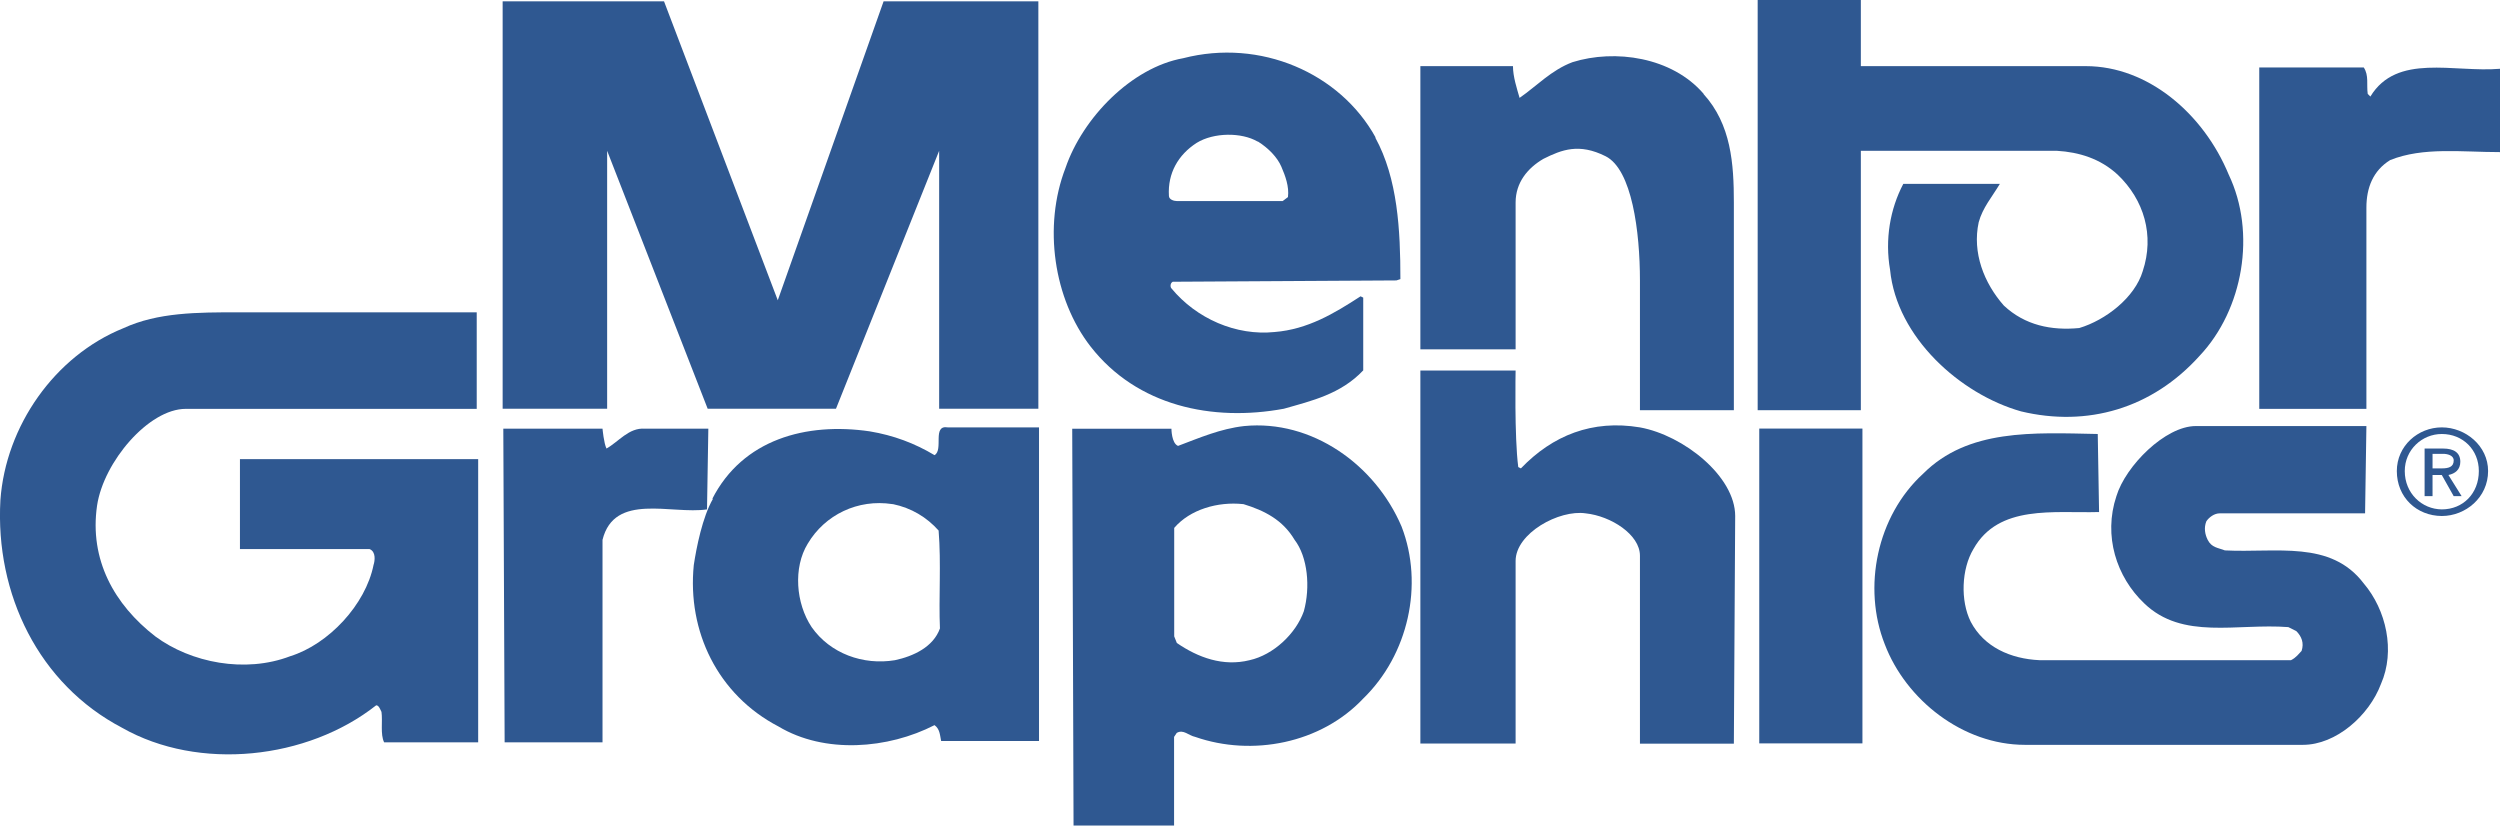
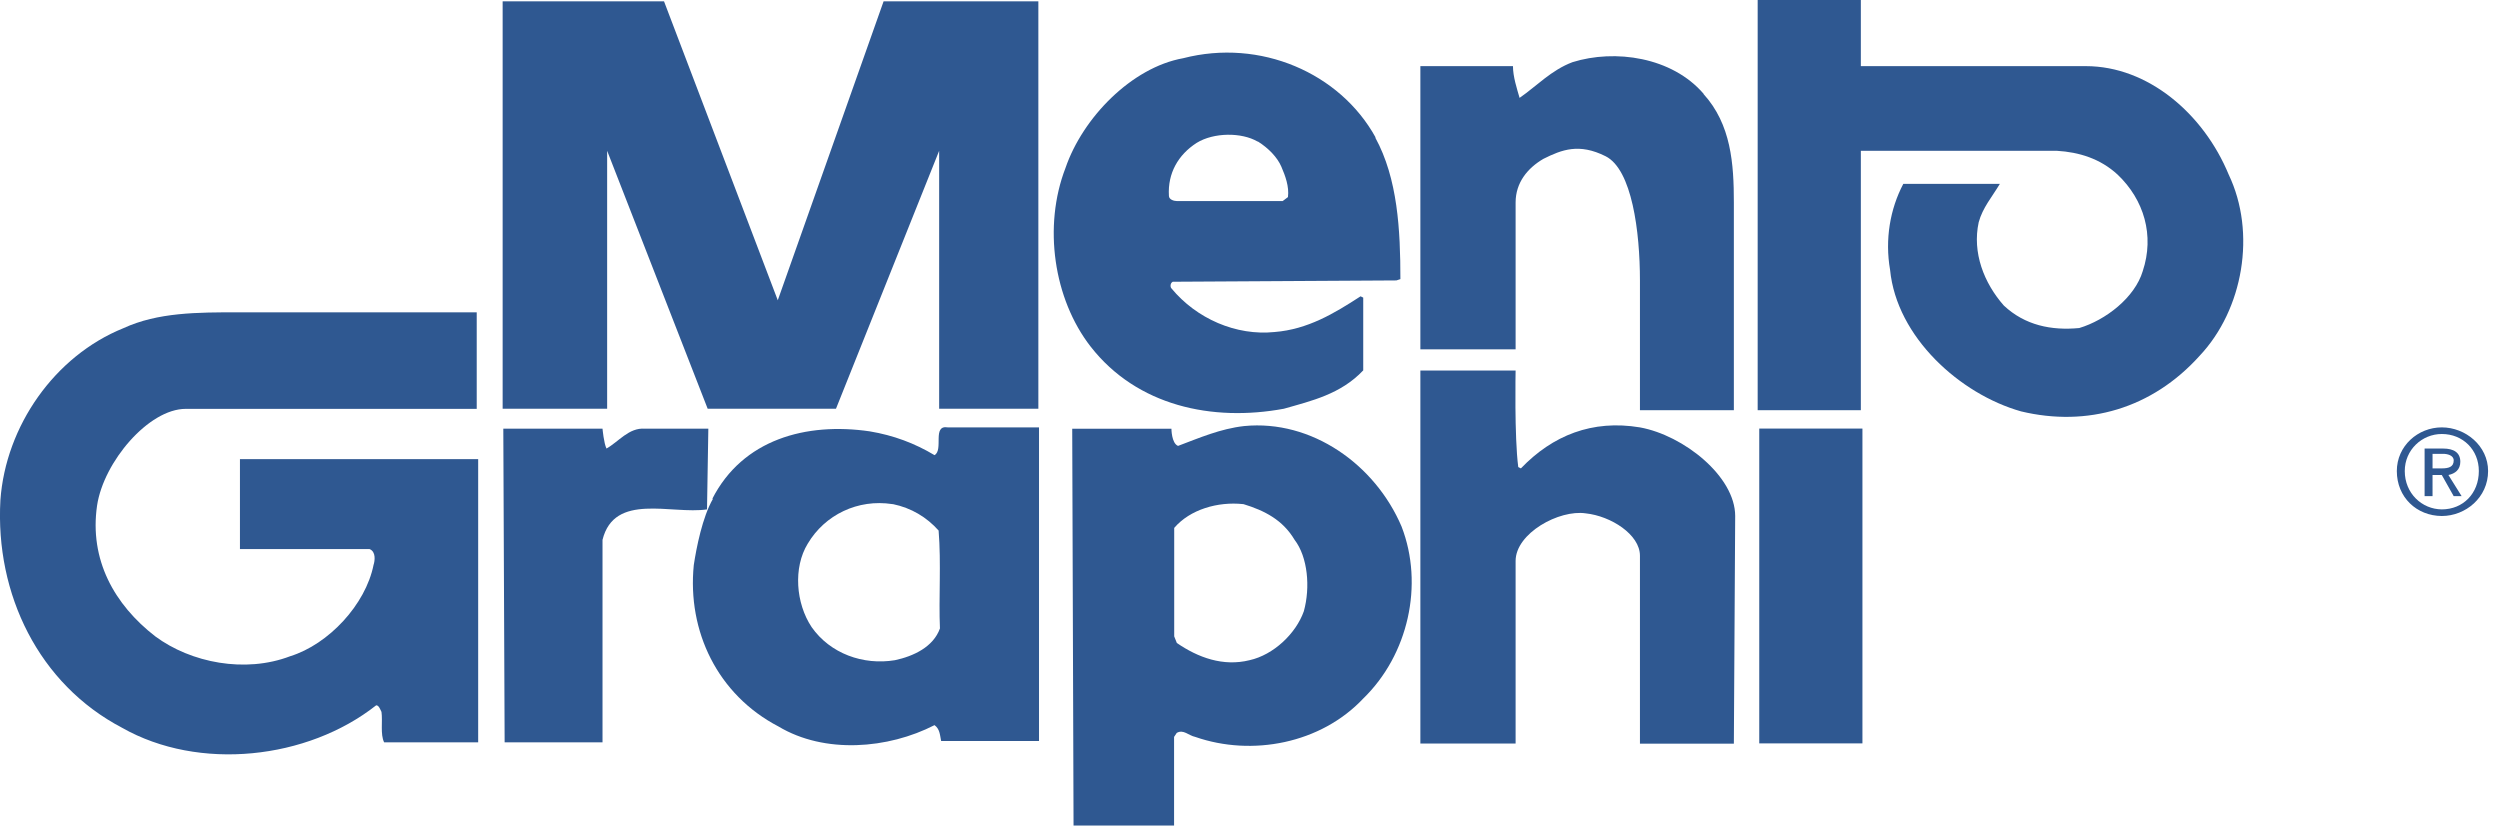
<svg xmlns="http://www.w3.org/2000/svg" version="1.1" id="Layer_1" x="0px" y="0px" viewBox="0 0 189 62.42" enable-background="new 0 0 189 62.42" xml:space="preserve">
  <g>
    <polygon fill="#2F5891" points="38,30.9 38,0.1 50.2,0.1 58.8,22.7 66.8,0.1 78.5,0.1 78.5,30.9 71,30.9 71,11.4 63.2,30.9 53.5,30.9 45.9,11.4 45.9,30.9" />
    <path fill="#2F5891" d="M151.19 13.9c-0.6 1-1.3 1.8-1.6 2.9c-0.5 2.3 0.4 4.6 1.9 6.3c1.6 1.5 3.6 1.9 5.7 1.7 c2-0.6 4.2-2.3 4.8-4.3c0.9-2.7 0.1-5.4-1.9-7.3c-1.3-1.2-2.9-1.7-4.6-1.8h-14.81v19.61h-7.8V0h7.8v5h17.01c4.7 0 8.9 3.6 10.8 8.2 c2.1 4.4 1.1 10.2-2.2 13.7c-3.6 4-8.5 5.4-13.5 4.2c-4.6-1.3-9.4-5.6-9.9-10.7c-0.4-2.3 0-4.6 1-6.5L151.19 13.9L151.19 13.9z" />
    <path fill="#2F5891" d="M128.78 7.1c2.1 2.3 2.3 5.3 2.3 8.2v15.71h-7.1v-9.8c0-3.7-0.6-8.4-2.6-9.4c-2-1-3.3-0.5-4.7 0.2 c-1.2 0.7-2.1 1.8-2.1 3.3v11.1h-7.2V5h7c0 0.8 0.3 1.7 0.5 2.4c1.3-0.9 2.4-2.1 4-2.7C122.08 3.7 126.4 4.3 128.8 7.1 L128.78 7.1z" />
-     <path fill="#2F5891" d="M178.7 5.1c0.4 0.6 0.2 1.3 0.3 2l0.2 0.2c2-3.3 6.3-1.8 9.8-2.1v6.3c-2.9 0-5.8-0.4-8.3 0.6 c-1.3 0.8-1.8 2.1-1.8 3.6v15.21h-8.1V5.1H178.7L178.7 5.1z" />
    <path fill="#2F5891" d="M103.97 10.4c1.7 3.1 1.9 7 1.9 10.7l-0.3 0.1l-16.91 0.1c-0.2 0.1-0.2 0.4-0.1 0.5 c1.9 2.3 4.9 3.6 7.8 3.3c2.5-0.2 4.5-1.4 6.5-2.7l0.2 0.1v5.5c-1.7 1.8-3.9 2.3-6 2.9c-5.4 1-11.1-0.2-14.61-4.7 c-2.8-3.6-3.6-9.1-1.9-13.5c1.3-3.8 5-7.6 8.9-8.3C95.27 2.9 101.3 5.5 104 10.4L103.97 10.4z M95.07 10.7 c-1.2-0.7-3.3-0.7-4.6 0.1c-1.4 0.9-2.2 2.3-2.1 4c0 0.3 0.4 0.4 0.6 0.4h8l0.4-0.3c0.1-0.8-0.2-1.6-0.5-2.3 C96.57 11.9 95.9 11.2 95.1 10.7L95.07 10.7z" />
    <path fill="#2F5891" d="M29.04 56.12c-0.3-0.6-0.1-1.6-0.2-2.3c-0.1-0.2-0.2-0.5-0.4-0.5c-5.2 4.1-13.4 5-19.21 1.7 c-6.3-3.3-9.6-10.1-9.2-17.21c0.4-5.6 4.1-10.9 9.3-13c2.6-1.2 5.6-1.2 8.7-1.2h18.01v7.3H14.04c-2.8 0-6.2 4-6.7 7.3 c-0.6 4.1 1.3 7.5 4.4 9.9c2.7 2 6.8 2.8 10.2 1.5c2.9-0.9 5.7-3.9 6.3-6.9c0.1-0.3 0.2-1-0.3-1.2h-9.8v-6.8h18.01v21.41H29.04 L29.04 56.12z" />
    <path fill="#2F5891" d="M131.08 56.22h-7.1V42.01c0-1.6-2.2-3-4.1-3.2c-2-0.3-5.3 1.5-5.3 3.6c0 2.1 0 13.8 0 13.8h-7.2V28.01h7.2 c0 0-0.1 5 0.2 7.3l0.2 0.1c2.4-2.5 5.4-3.7 9-3.1c3.3 0.6 7.2 3.7 7.2 6.7L131.08 56.22L131.08 56.22z" />
    <path fill="#2F5891" d="M53.45 38.51c-2.7 0.4-7-1.3-7.9 2.3v15.31h-7.4l-0.1-23.71h7.5c0 0 0.1 1.1 0.3 1.5 c0.9-0.5 1.7-1.6 2.9-1.5h4.8L53.45 38.51L53.45 38.51z" />
    <polygon fill="#2F5891" points="133,32.4 140.8,32.4 140.8,56.2 133,56.2" />
-     <path fill="#2F5891" d="M178.8 38.81h-11c-0.4 0-0.8 0.3-1 0.6c-0.2 0.5-0.1 1 0.1 1.4c0.3 0.6 0.8 0.6 1.3 0.8 c3.9 0.2 8-0.8 10.5 2.5c1.7 2 2.4 5.1 1.3 7.6c-0.9 2.4-3.4 4.6-5.9 4.6c-2.6 0-21.01 0-21.01 0c-4.7 0-9-3.4-10.6-7.6 c-1.7-4.3-0.6-9.7 2.9-12.9c3.4-3.4 8.3-3.1 13.2-3l0.1 5.9c-3.4 0.1-7.6-0.6-9.5 2.8c-0.9 1.5-1 3.9-0.2 5.5c1 1.9 3 2.8 5.2 2.9 h19.01c0.4-0.2 0.6-0.5 0.8-0.7c0.2-0.6 0-1.1-0.4-1.5l-0.6-0.3c-3.9-0.3-8 1-10.9-1.8c-2.1-2-3.1-5.1-2.1-8.1 c0.7-2.3 3.7-5.3 6-5.3h12.9L178.8 38.81L178.8 38.81z" />
    <path fill="#2F5891" d="M53.85 37.71c2.3-4.5 7.1-5.8 11.9-5.1c1.8 0.3 3.4 0.9 4.9 1.8c0.7-0.4-0.2-2.3 1-2.1h6.9v23.71h-7.4 c-0.1-0.5-0.1-0.9-0.5-1.2c-3.5 1.8-8.3 2.2-11.8 0.1c-4.6-2.4-6.9-7.2-6.4-12.2C52.65 41.4 53.1 39.1 53.9 37.71L53.85 37.71z M67.46 38.11c-2.6-0.4-5.1 0.8-6.4 3c-1.1 1.8-0.9 4.5 0.3 6.3c1.4 2 3.9 2.9 6.3 2.5c1.4-0.3 2.9-1 3.4-2.4 c-0.1-2.3 0.1-4.9-0.1-7.4C70.06 39.1 68.9 38.4 67.5 38.11L67.46 38.11z" />
    <path fill="#2F5891" d="M81.06 32.41h7.5c0 0 0 1.1 0.5 1.3c1.6-0.6 3.2-1.3 5-1.5c5.1-0.5 9.9 2.9 11.9 7.6 c1.7 4.4 0.5 9.7-2.9 13c-3.2 3.4-8.4 4.4-12.7 2.9c-0.5-0.1-0.9-0.6-1.4-0.3l-0.2 0.3v6.7h-7.6L81.06 32.41L81.06 32.41z M93.97 38.11c-1.9-0.2-4 0.4-5.2 1.8v8.2l0.2 0.5c1.6 1.1 3.5 1.8 5.5 1.3c1.8-0.4 3.5-2 4.1-3.7c0.5-1.8 0.3-4.1-0.7-5.4 C96.97 39.3 95.6 38.6 94 38.11L93.97 38.11z" />
    <path fill="#2F5891" d="M181.2 35.61c0-1.9 1.6-3.3 3.4-3.3c1.8 0 3.5 1.4 3.5 3.3c0 2-1.7 3.4-3.5 3.4 C182.7 39 181.2 37.6 181.2 35.61L181.2 35.61z M184.6 38.51c1.6 0 2.8-1.2 2.8-2.9c0-1.6-1.2-2.8-2.8-2.8 c-1.5 0-2.8 1.2-2.8 2.8C181.8 37.3 183.1 38.5 184.6 38.51L184.6 38.51z M183.9 37.51h-0.6v-3.6h1.4c0.8 0 1.3 0.3 1.3 1 c0 0.6-0.4 0.9-0.9 1l1 1.6h-0.6l-0.9-1.6h-0.7V37.51L183.9 37.51z M184.6 35.41c0.5 0 0.9-0.1 0.9-0.6c0-0.4-0.5-0.5-0.8-0.5h-0.8 v1.1H184.6L184.6 35.41z" />
  </g>
</svg>